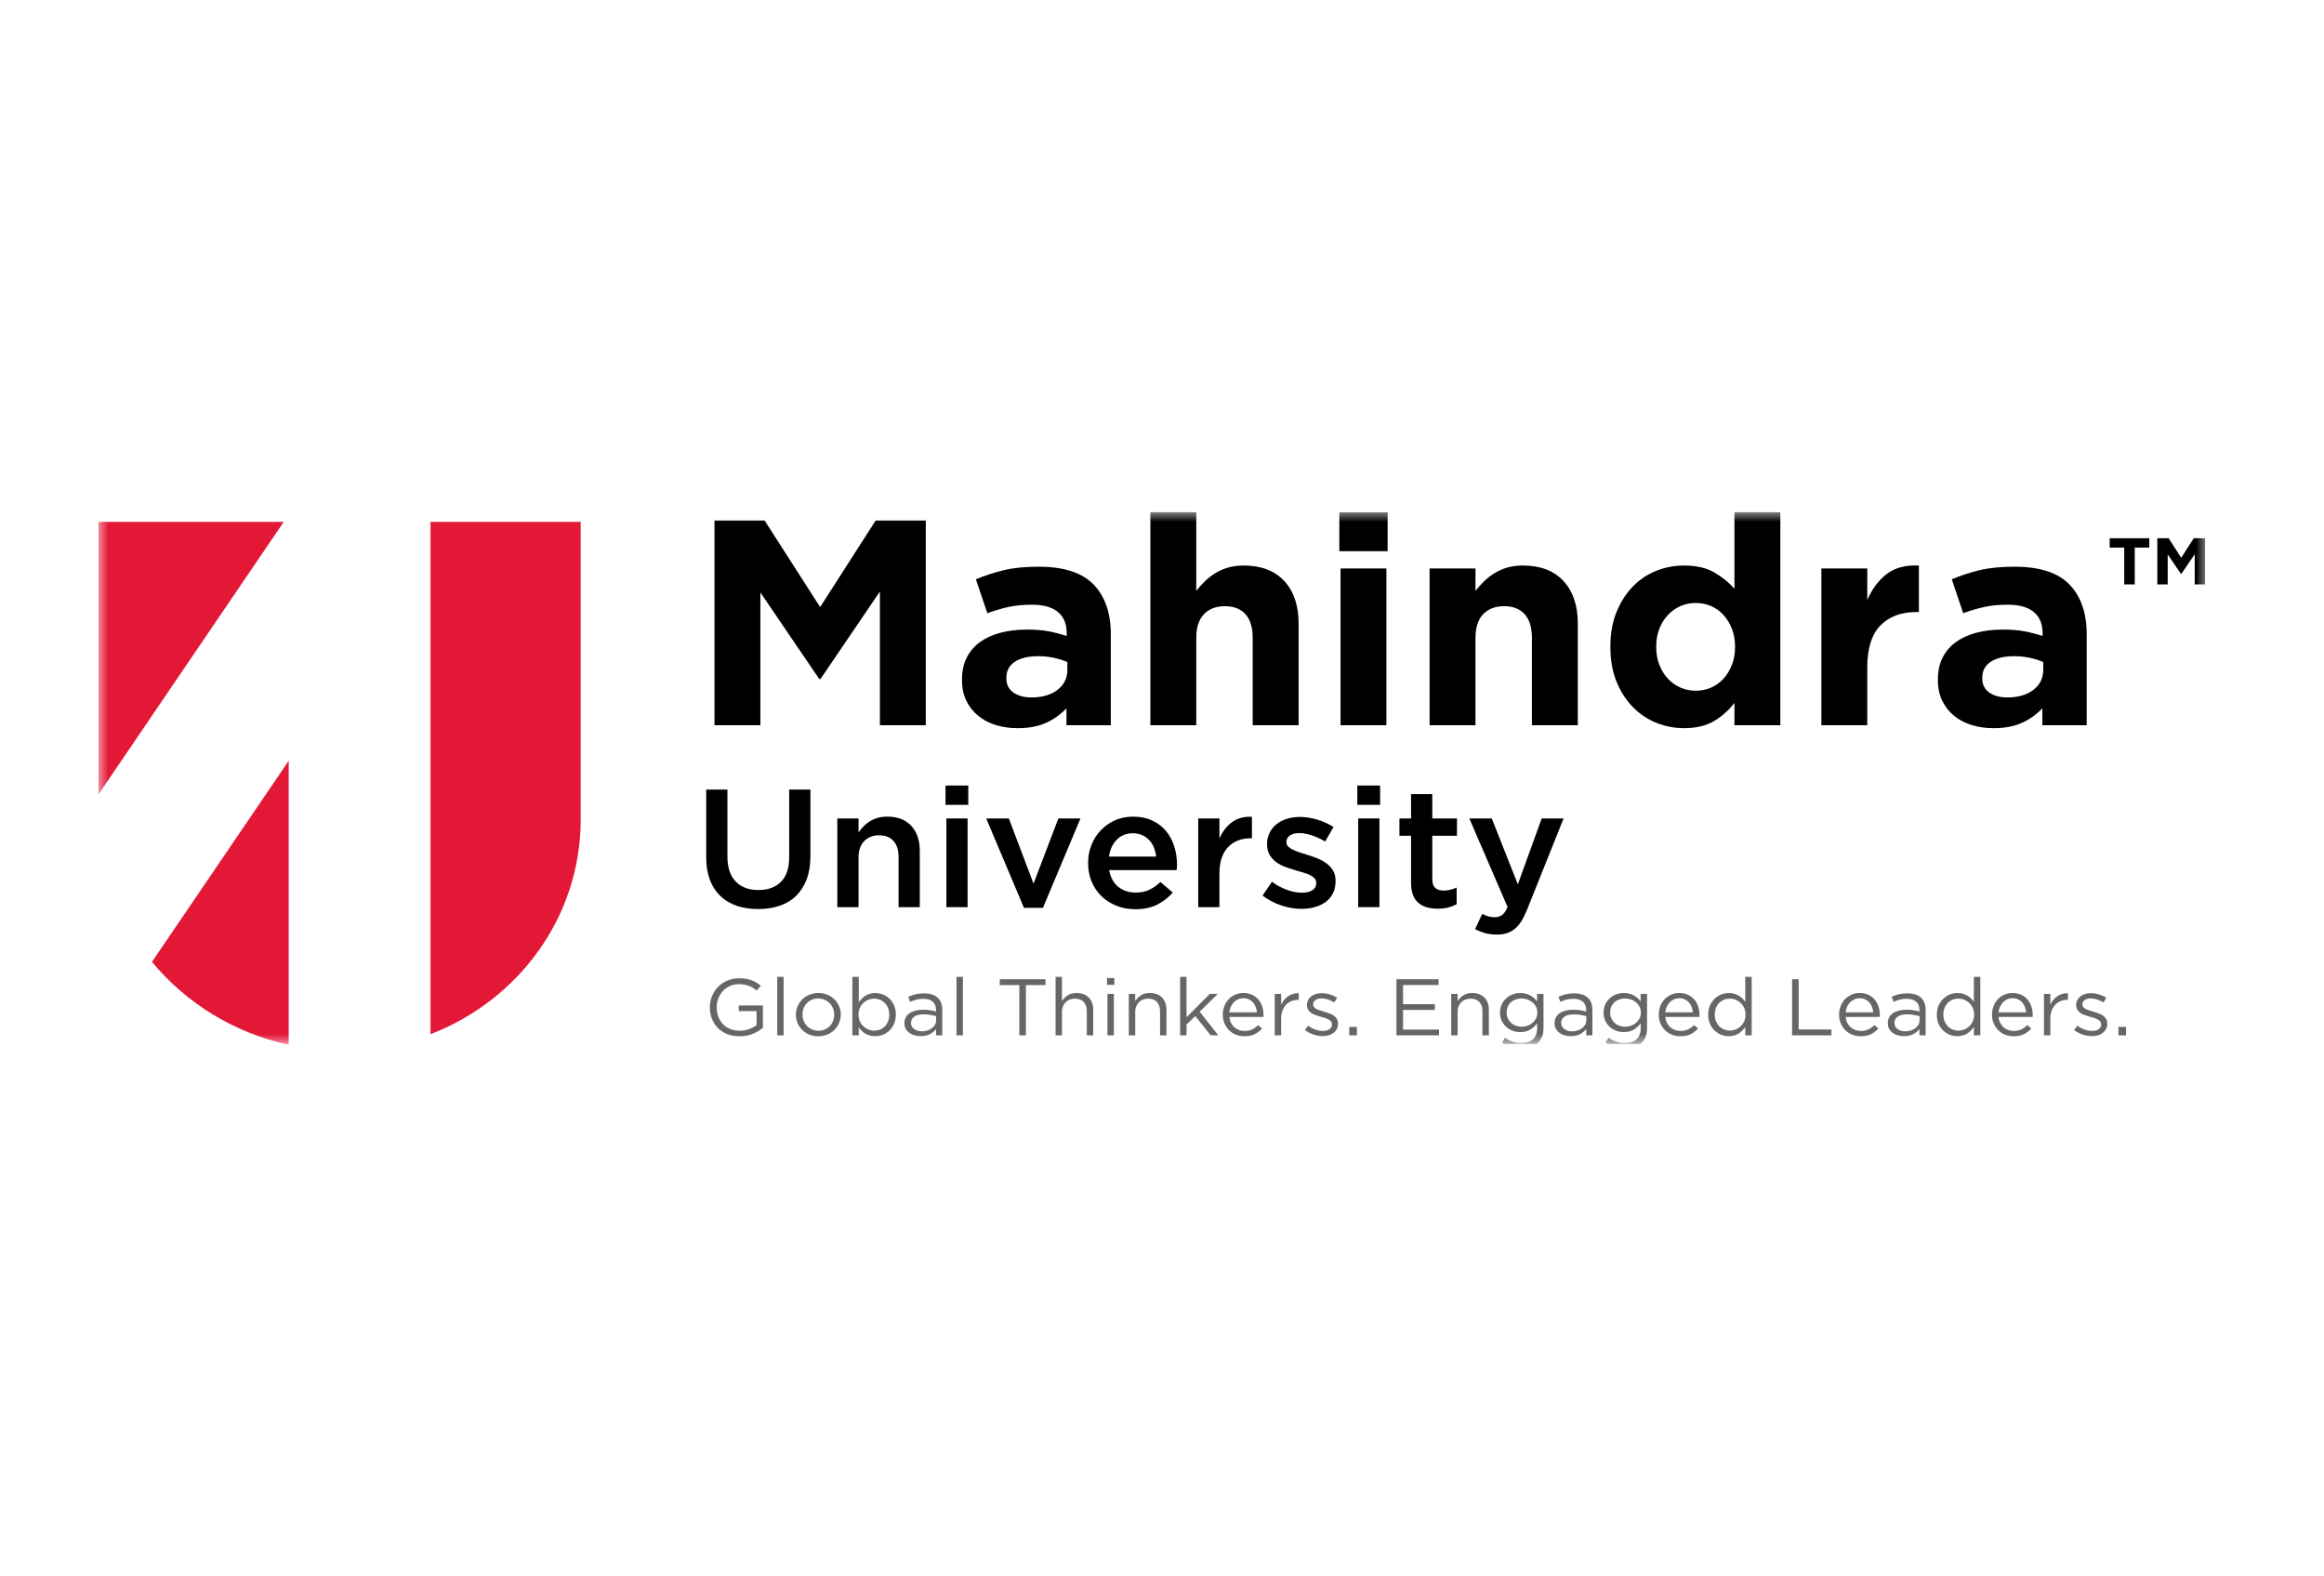
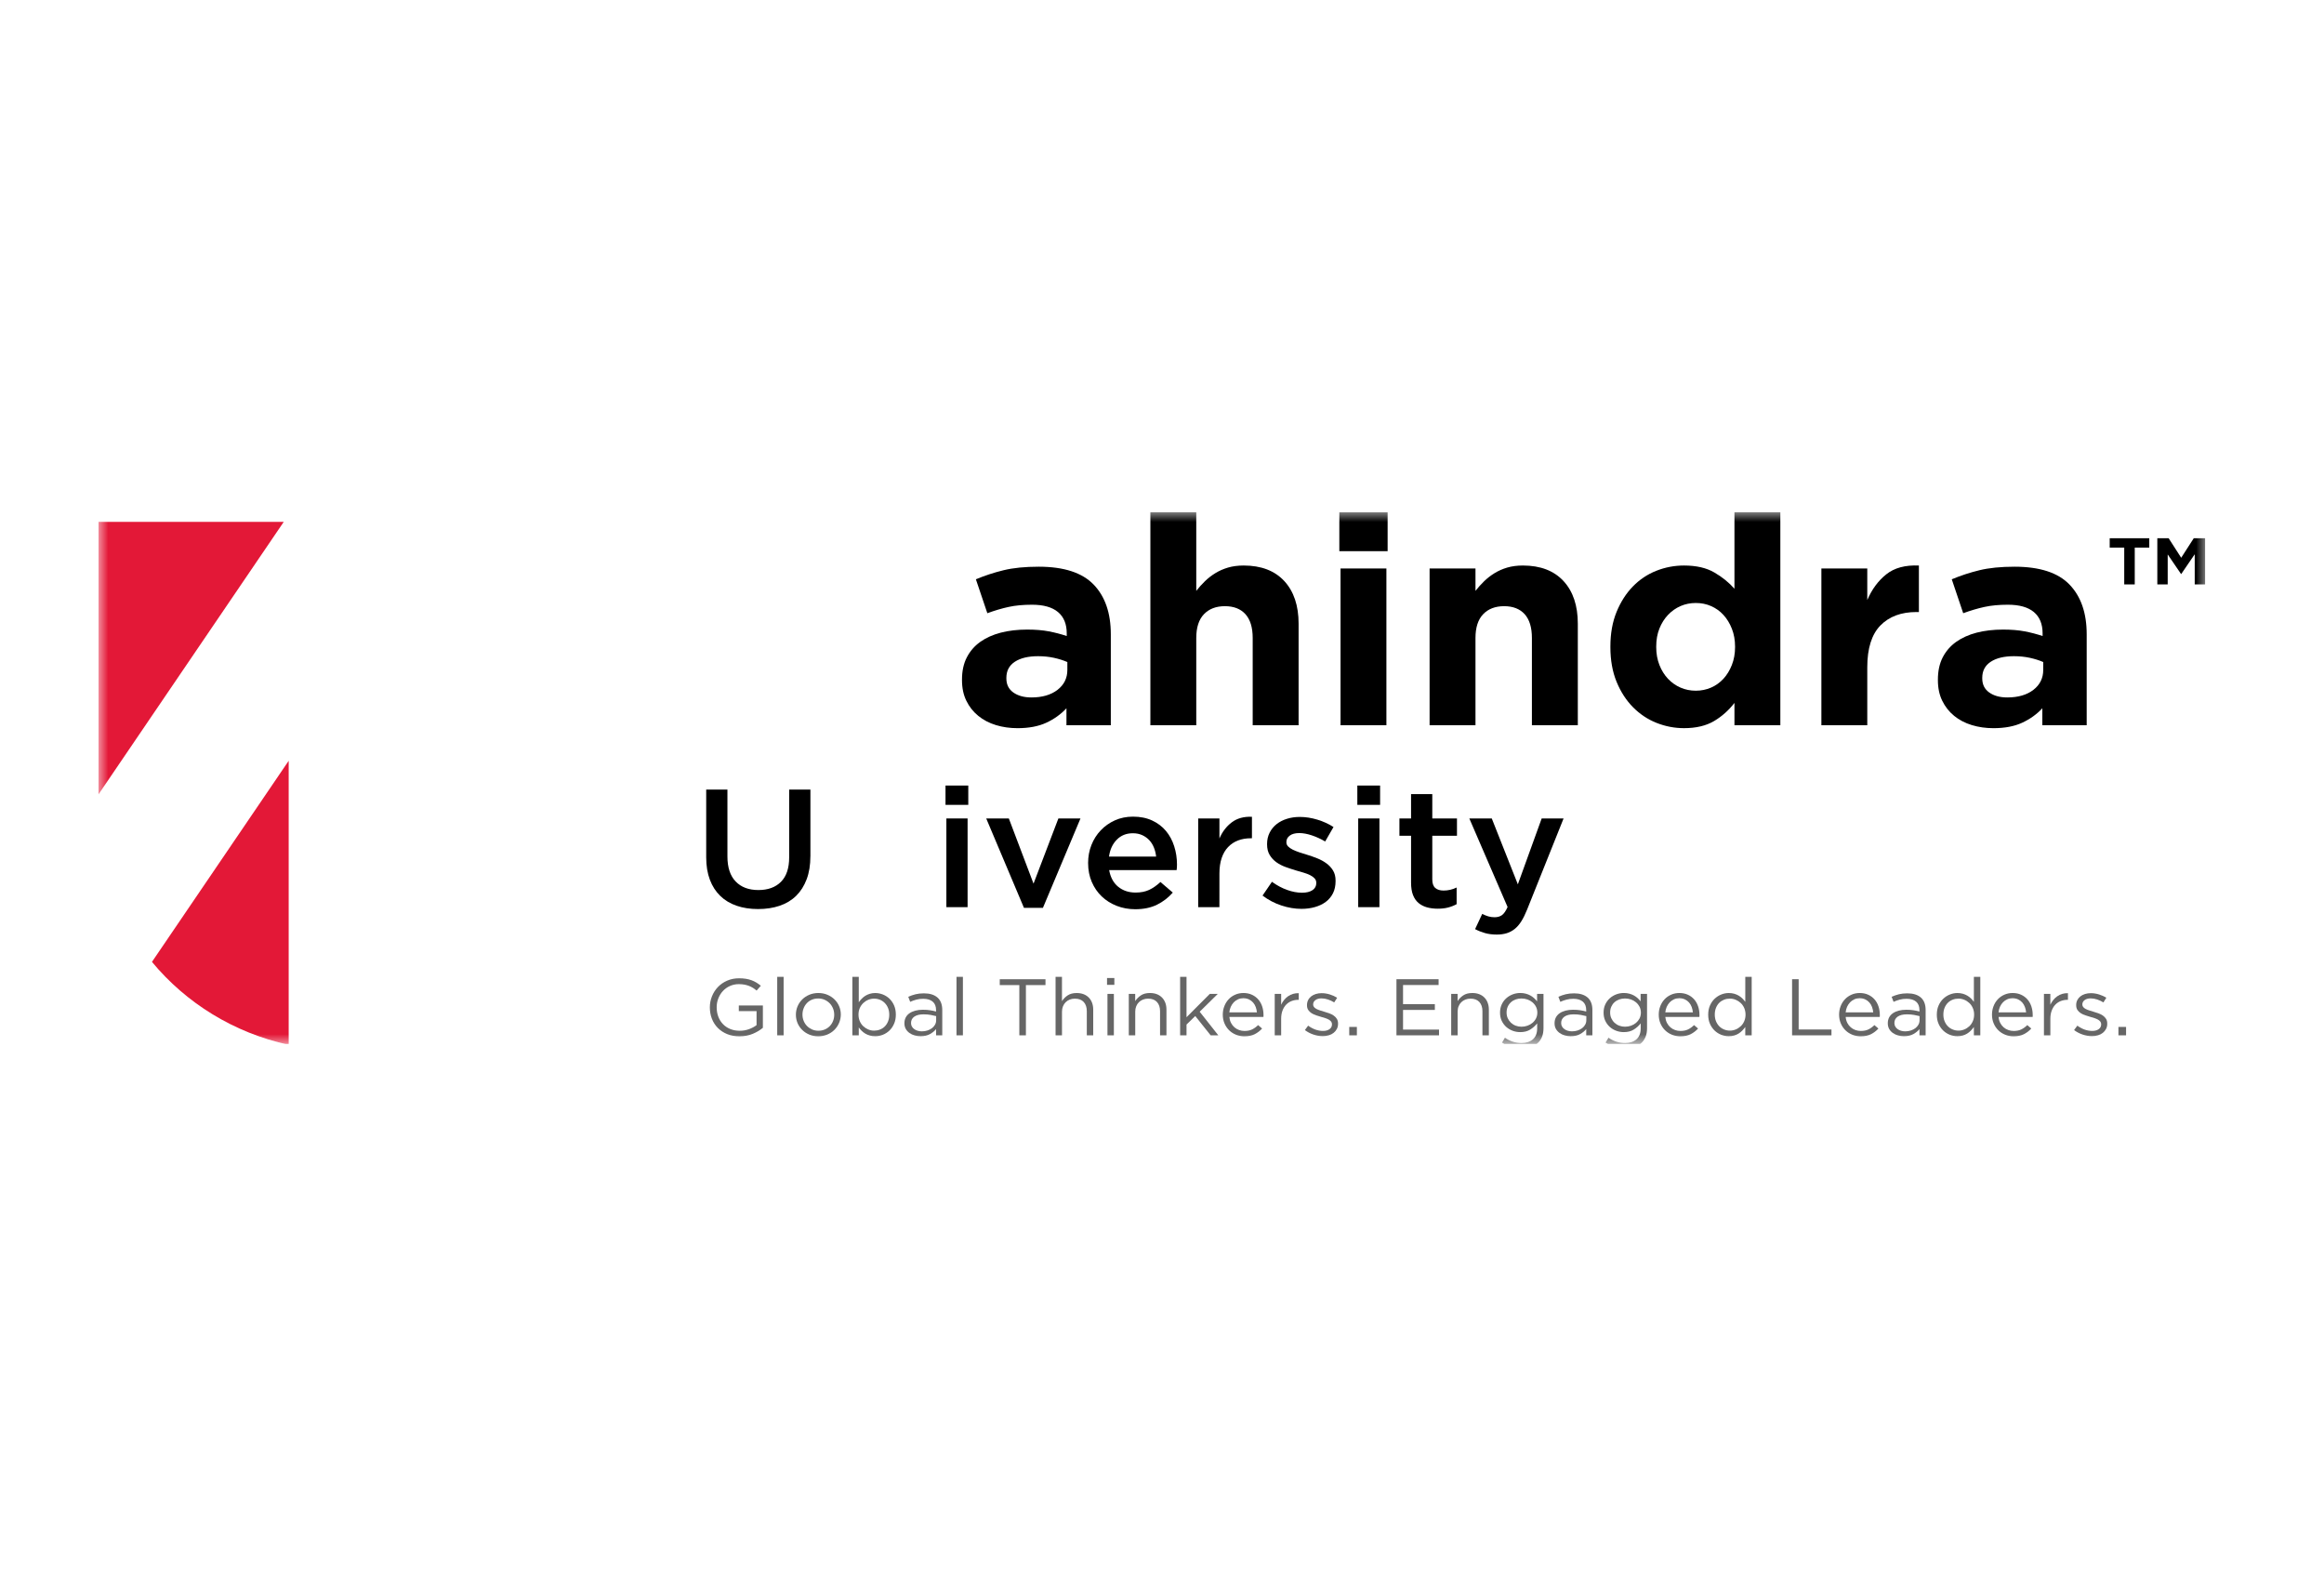
<svg xmlns="http://www.w3.org/2000/svg" width="118" height="80" viewBox="0 0 118 80" fill="none">
  <rect width="118" height="80" fill="white" />
  <g clip-path="url(#clip0_152_17362)">
    <mask id="mask0_152_17362" style="mask-type:luminance" maskUnits="userSpaceOnUse" x="5" y="26" width="107" height="27">
      <path d="M112 26H5V53H112V26Z" fill="white" />
    </mask>
    <g mask="url(#mask0_152_17362)">
      <path d="M14.407 26.492L5 40.327V26.492H14.407Z" fill="#E31837" />
      <path d="M14.658 38.62V53.037C11.873 52.431 9.442 50.916 7.716 48.829L14.658 38.62Z" fill="#E31837" />
-       <path d="M29.484 26.492V41.607C29.484 46.549 26.326 50.776 21.859 52.5V26.492H29.484Z" fill="#E31837" />
-       <path d="M44.677 36.816V30.029L41.658 34.469H41.597L38.608 30.075V36.816H36.278V26.422H38.822L41.642 30.817L44.462 26.422H47.006V36.816H44.677Z" fill="black" />
      <path d="M54.149 36.816V35.955C53.862 36.262 53.52 36.507 53.122 36.69C52.724 36.873 52.238 36.965 51.666 36.965C51.278 36.965 50.911 36.913 50.569 36.809C50.227 36.705 49.928 36.549 49.673 36.341C49.417 36.134 49.215 35.878 49.067 35.576C48.919 35.274 48.845 34.926 48.845 34.529V34.5C48.845 34.064 48.926 33.688 49.09 33.371C49.254 33.054 49.481 32.792 49.772 32.584C50.063 32.377 50.411 32.221 50.814 32.116C51.217 32.012 51.665 31.96 52.155 31.96C52.574 31.96 52.939 31.99 53.252 32.05C53.563 32.109 53.867 32.189 54.163 32.287V32.153C54.163 31.678 54.015 31.317 53.718 31.069C53.422 30.822 52.983 30.698 52.4 30.698C51.95 30.698 51.554 30.735 51.212 30.81C50.87 30.884 50.51 30.991 50.132 31.129L49.55 29.407C50 29.219 50.469 29.065 50.96 28.946C51.45 28.827 52.042 28.768 52.738 28.768C54.015 28.768 54.945 29.07 55.528 29.674C56.11 30.278 56.401 31.119 56.401 32.199V36.816H54.149V36.816ZM54.194 33.608C53.99 33.519 53.762 33.448 53.512 33.393C53.262 33.339 52.994 33.311 52.708 33.311C52.207 33.311 51.813 33.406 51.527 33.594C51.241 33.782 51.098 34.054 51.098 34.41V34.44C51.098 34.747 51.215 34.985 51.45 35.152C51.685 35.32 51.992 35.405 52.37 35.405C52.921 35.405 53.363 35.276 53.695 35.019C54.028 34.761 54.194 34.425 54.194 34.01V33.608H54.194Z" fill="black" />
      <path d="M63.605 36.816V32.386C63.605 31.853 63.482 31.451 63.237 31.179C62.992 30.908 62.644 30.772 62.195 30.772C61.745 30.772 61.39 30.908 61.13 31.179C60.869 31.451 60.74 31.853 60.74 32.386V36.815H58.41V25.976H60.74V29.994C60.873 29.825 61.017 29.663 61.177 29.508C61.335 29.354 61.511 29.217 61.706 29.097C61.9 28.977 62.114 28.883 62.349 28.813C62.584 28.744 62.85 28.708 63.146 28.708C64.035 28.708 64.722 28.971 65.208 29.495C65.693 30.02 65.936 30.743 65.936 31.663V36.816H63.605Z" fill="black" />
      <path d="M68.004 27.981V25.976H70.456V27.981H68.004ZM68.065 36.816V28.857H70.394V36.816H68.065Z" fill="black" />
      <path d="M77.782 36.816V32.386C77.782 31.853 77.659 31.451 77.415 31.179C77.169 30.908 76.821 30.772 76.372 30.772C75.922 30.772 75.567 30.908 75.307 31.179C75.046 31.451 74.917 31.853 74.917 32.386V36.815H72.587V28.857H74.917V29.994C75.05 29.825 75.195 29.663 75.354 29.508C75.512 29.354 75.689 29.217 75.883 29.097C76.077 28.977 76.291 28.883 76.526 28.813C76.761 28.744 77.027 28.708 77.323 28.708C78.212 28.708 78.9 28.971 79.385 29.495C79.871 30.02 80.113 30.743 80.113 31.663V36.816H77.782Z" fill="black" />
      <path d="M88.066 36.816V35.682C87.779 36.056 87.435 36.363 87.032 36.603C86.627 36.843 86.12 36.964 85.506 36.964C85.026 36.964 84.561 36.875 84.112 36.697C83.662 36.519 83.264 36.253 82.916 35.902C82.569 35.551 82.29 35.12 82.081 34.611C81.872 34.101 81.767 33.514 81.767 32.851V32.821C81.767 32.158 81.872 31.572 82.081 31.062C82.29 30.552 82.567 30.121 82.909 29.77C83.251 29.419 83.647 29.154 84.097 28.976C84.546 28.798 85.016 28.708 85.506 28.708C86.13 28.708 86.643 28.826 87.046 29.062C87.45 29.297 87.79 29.573 88.066 29.887V25.976H90.396V36.816H88.066ZM88.097 32.821C88.097 32.492 88.043 32.191 87.935 31.917C87.828 31.643 87.684 31.409 87.506 31.215C87.327 31.02 87.118 30.871 86.877 30.766C86.638 30.661 86.379 30.61 86.103 30.61C85.827 30.61 85.569 30.662 85.329 30.766C85.089 30.871 84.876 31.021 84.692 31.215C84.508 31.409 84.363 31.64 84.255 31.91C84.148 32.179 84.094 32.482 84.094 32.821V32.851C84.094 33.18 84.148 33.481 84.255 33.755C84.363 34.029 84.508 34.263 84.692 34.458C84.876 34.652 85.088 34.802 85.329 34.906C85.568 35.01 85.827 35.063 86.103 35.063C86.379 35.063 86.636 35.01 86.877 34.906C87.117 34.802 87.327 34.651 87.506 34.458C87.684 34.263 87.828 34.029 87.935 33.755C88.043 33.481 88.097 33.18 88.097 32.851V32.821Z" fill="black" />
      <path d="M97.308 31.069C96.531 31.069 95.921 31.297 95.476 31.752C95.032 32.208 94.81 32.915 94.81 33.875V36.815H92.48V28.857H94.81V30.46C95.044 29.916 95.366 29.48 95.776 29.154C96.184 28.827 96.735 28.679 97.431 28.708V31.069H97.308Z" fill="black" />
      <path d="M103.699 36.816V35.955C103.413 36.262 103.07 36.507 102.672 36.69C102.274 36.873 101.789 36.965 101.216 36.965C100.828 36.965 100.462 36.913 100.12 36.809C99.777 36.705 99.478 36.549 99.223 36.341C98.968 36.134 98.766 35.878 98.618 35.576C98.469 35.274 98.396 34.926 98.396 34.529V34.5C98.396 34.064 98.477 33.688 98.64 33.371C98.804 33.054 99.031 32.792 99.323 32.584C99.614 32.377 99.961 32.221 100.364 32.116C100.768 32.012 101.215 31.96 101.705 31.96C102.124 31.96 102.489 31.99 102.801 32.05C103.113 32.109 103.416 32.189 103.712 32.287V32.153C103.712 31.678 103.564 31.317 103.268 31.069C102.971 30.822 102.533 30.698 101.949 30.698C101.5 30.698 101.104 30.735 100.762 30.81C100.42 30.884 100.06 30.991 99.681 31.129L99.1 29.407C99.549 29.219 100.019 29.065 100.509 28.946C101 28.827 101.592 28.768 102.287 28.768C103.565 28.768 104.495 29.07 105.077 29.674C105.66 30.278 105.951 31.119 105.951 32.199V36.816H103.699V36.816ZM103.745 33.608C103.541 33.519 103.313 33.448 103.063 33.393C102.812 33.339 102.544 33.311 102.258 33.311C101.757 33.311 101.364 33.406 101.078 33.594C100.792 33.782 100.648 34.054 100.648 34.41V34.44C100.648 34.747 100.766 34.985 101.001 35.152C101.235 35.32 101.542 35.405 101.92 35.405C102.471 35.405 102.914 35.276 103.246 35.019C103.578 34.761 103.744 34.425 103.744 34.01L103.745 33.608Z" fill="black" />
      <path d="M41.147 43.468C41.147 43.911 41.084 44.301 40.957 44.636C40.83 44.972 40.652 45.252 40.423 45.477C40.193 45.702 39.915 45.869 39.588 45.98C39.261 46.091 38.895 46.147 38.489 46.147C38.088 46.147 37.726 46.091 37.403 45.98C37.079 45.869 36.802 45.703 36.572 45.481C36.343 45.259 36.166 44.985 36.043 44.658C35.919 44.331 35.857 43.951 35.857 43.52V40.083H36.935V43.477C36.935 44.034 37.074 44.458 37.352 44.747C37.63 45.037 38.016 45.182 38.507 45.182C38.993 45.182 39.375 45.043 39.653 44.765C39.931 44.486 40.07 44.071 40.07 43.52V40.083H41.148V43.468H41.147Z" fill="black" />
-       <path d="M43.593 46.051H42.515V41.548H43.593V42.255C43.669 42.146 43.753 42.044 43.844 41.95C43.934 41.855 44.04 41.771 44.161 41.696C44.281 41.621 44.413 41.562 44.557 41.52C44.701 41.477 44.864 41.455 45.046 41.455C45.575 41.455 45.982 41.612 46.27 41.924C46.557 42.237 46.701 42.658 46.701 43.187V46.052H45.624V43.5C45.624 43.148 45.537 42.877 45.365 42.688C45.193 42.497 44.949 42.403 44.634 42.403C44.325 42.403 44.074 42.5 43.881 42.697C43.689 42.893 43.592 43.166 43.592 43.517V46.051H43.593Z" fill="black" />
      <path d="M48.008 40.858V39.877H49.164V40.858H48.008ZM48.052 46.051V41.548H49.129V46.051H48.052Z" fill="black" />
      <path d="M53.739 41.548H54.861L52.954 46.086H51.991L50.075 41.548H51.223L52.477 44.857L53.739 41.548Z" fill="black" />
      <path d="M56.776 45.016C57.017 45.212 57.312 45.31 57.659 45.31C57.924 45.31 58.154 45.265 58.348 45.174C58.542 45.083 58.733 44.949 58.921 44.774L59.548 45.311C59.324 45.567 59.057 45.772 58.749 45.925C58.44 46.078 58.071 46.156 57.641 46.156C57.306 46.156 56.992 46.099 56.701 45.985C56.409 45.871 56.156 45.712 55.941 45.507C55.726 45.303 55.558 45.057 55.434 44.77C55.31 44.482 55.248 44.163 55.248 43.81C55.248 43.486 55.304 43.181 55.416 42.898C55.528 42.614 55.686 42.364 55.889 42.152C56.092 41.938 56.332 41.769 56.608 41.644C56.885 41.52 57.191 41.456 57.527 41.456C57.898 41.456 58.223 41.522 58.503 41.653C58.782 41.783 59.015 41.96 59.2 42.181C59.385 42.403 59.525 42.662 59.619 42.958C59.713 43.253 59.761 43.563 59.761 43.887C59.761 43.933 59.759 43.978 59.757 44.023C59.753 44.069 59.749 44.117 59.743 44.169H56.317C56.382 44.536 56.535 44.82 56.776 45.016ZM58.702 43.484C58.684 43.319 58.646 43.164 58.587 43.02C58.528 42.875 58.449 42.75 58.349 42.645C58.249 42.54 58.13 42.456 57.992 42.393C57.854 42.331 57.696 42.299 57.519 42.299C57.19 42.299 56.917 42.408 56.702 42.628C56.487 42.847 56.357 43.132 56.309 43.484H58.702Z" fill="black" />
      <path d="M61.915 46.051H60.838V41.548H61.916V42.564C62.063 42.222 62.272 41.95 62.543 41.745C62.814 41.54 63.154 41.446 63.567 41.463V42.554H63.505C63.27 42.554 63.055 42.591 62.86 42.665C62.666 42.739 62.499 42.85 62.357 42.998C62.216 43.145 62.106 43.332 62.03 43.556C61.954 43.781 61.916 44.042 61.916 44.337L61.915 46.051Z" fill="black" />
      <path d="M67.682 45.344C67.594 45.52 67.471 45.666 67.315 45.783C67.159 45.9 66.975 45.987 66.763 46.047C66.552 46.107 66.325 46.137 66.083 46.137C65.748 46.137 65.408 46.08 65.063 45.966C64.718 45.853 64.399 45.685 64.105 45.463L64.582 44.764C64.835 44.946 65.093 45.084 65.355 45.177C65.616 45.271 65.868 45.318 66.109 45.318C66.339 45.318 66.517 45.273 66.644 45.186C66.77 45.098 66.834 44.98 66.834 44.832V44.815C66.834 44.729 66.806 44.655 66.75 44.593C66.694 44.531 66.618 44.475 66.52 44.426C66.423 44.378 66.311 44.335 66.185 44.298C66.058 44.261 65.927 44.223 65.792 44.184C65.621 44.133 65.449 44.075 65.275 44.013C65.101 43.95 64.945 43.869 64.807 43.77C64.669 43.671 64.555 43.548 64.468 43.403C64.379 43.258 64.335 43.077 64.335 42.861V42.844C64.335 42.634 64.378 42.444 64.463 42.273C64.549 42.102 64.667 41.957 64.816 41.838C64.966 41.719 65.144 41.628 65.346 41.565C65.549 41.502 65.765 41.471 65.995 41.471C66.289 41.471 66.586 41.517 66.887 41.608C67.187 41.699 67.461 41.823 67.708 41.983L67.285 42.716C67.061 42.586 66.834 42.481 66.604 42.405C66.374 42.329 66.163 42.29 65.969 42.29C65.763 42.29 65.602 42.333 65.488 42.418C65.372 42.504 65.316 42.612 65.316 42.742V42.76C65.316 42.839 65.345 42.909 65.403 42.969C65.462 43.029 65.541 43.083 65.637 43.131C65.735 43.179 65.847 43.224 65.973 43.267C66.099 43.31 66.231 43.351 66.366 43.391C66.536 43.442 66.707 43.502 66.878 43.57C67.048 43.638 67.203 43.721 67.341 43.822C67.48 43.921 67.593 44.042 67.681 44.184C67.769 44.326 67.813 44.499 67.813 44.705V44.722C67.814 44.96 67.77 45.168 67.682 45.344Z" fill="black" />
      <path d="M68.918 40.858V39.877H70.074V40.858H68.918ZM68.962 46.051V41.548H70.04V46.051H68.962Z" fill="black" />
      <path d="M72.724 44.643C72.724 44.843 72.773 44.987 72.874 45.075C72.973 45.163 73.115 45.208 73.297 45.208C73.526 45.208 73.748 45.157 73.96 45.054V45.899C73.824 45.973 73.68 46.029 73.526 46.069C73.374 46.109 73.197 46.129 72.997 46.129C72.803 46.129 72.623 46.106 72.456 46.061C72.291 46.015 72.147 45.941 72.025 45.839C71.903 45.736 71.809 45.601 71.744 45.433C71.679 45.264 71.646 45.055 71.646 44.804V42.427H71.055V41.549H71.646V40.312H72.724V41.549H73.977V42.427H72.724V44.643Z" fill="black" />
      <path d="M77.536 46.179C77.442 46.413 77.345 46.609 77.245 46.768C77.145 46.927 77.034 47.057 76.91 47.156C76.786 47.255 76.65 47.328 76.504 47.373C76.356 47.419 76.189 47.442 76 47.442C75.777 47.442 75.578 47.417 75.404 47.368C75.23 47.319 75.061 47.252 74.897 47.166L75.259 46.393C75.358 46.444 75.46 46.485 75.563 46.517C75.667 46.548 75.773 46.563 75.885 46.563C76.039 46.563 76.165 46.526 76.265 46.453C76.365 46.379 76.459 46.243 76.547 46.044L74.604 41.548H75.744L77.068 44.892L78.278 41.548H79.39L77.536 46.179Z" fill="black" />
      <path d="M38.225 52.48C38.023 52.565 37.797 52.608 37.547 52.608C37.313 52.608 37.103 52.57 36.919 52.494C36.734 52.418 36.577 52.313 36.445 52.18C36.314 52.047 36.214 51.891 36.145 51.712C36.076 51.533 36.042 51.342 36.042 51.139C36.042 50.943 36.078 50.756 36.15 50.577C36.222 50.398 36.322 50.241 36.452 50.105C36.582 49.97 36.737 49.862 36.92 49.782C37.102 49.703 37.304 49.662 37.527 49.662C37.651 49.662 37.764 49.67 37.868 49.687C37.97 49.703 38.067 49.728 38.156 49.76C38.245 49.793 38.328 49.832 38.406 49.88C38.484 49.927 38.559 49.981 38.632 50.041L38.416 50.285C38.359 50.236 38.3 50.193 38.238 50.153C38.176 50.114 38.109 50.08 38.037 50.051C37.965 50.023 37.886 50.001 37.8 49.984C37.714 49.968 37.619 49.959 37.514 49.959C37.351 49.959 37.2 49.991 37.062 50.053C36.924 50.115 36.805 50.2 36.707 50.306C36.608 50.412 36.531 50.536 36.474 50.679C36.417 50.822 36.389 50.973 36.389 51.134C36.389 51.305 36.416 51.464 36.471 51.609C36.526 51.754 36.605 51.88 36.706 51.986C36.808 52.093 36.931 52.175 37.074 52.235C37.218 52.295 37.38 52.325 37.56 52.325C37.73 52.325 37.889 52.297 38.038 52.241C38.187 52.185 38.313 52.118 38.414 52.039V51.328H37.513V51.043H38.735V52.175C38.597 52.292 38.427 52.394 38.225 52.48Z" fill="#666666" />
      <path d="M39.463 52.559V49.588H39.788V52.559H39.463Z" fill="#666666" />
      <path d="M42.603 51.93C42.545 52.064 42.466 52.182 42.364 52.282C42.263 52.382 42.141 52.462 42.001 52.52C41.859 52.578 41.708 52.608 41.544 52.608C41.381 52.608 41.23 52.578 41.092 52.52C40.954 52.462 40.833 52.383 40.733 52.284C40.631 52.184 40.552 52.069 40.495 51.936C40.439 51.803 40.411 51.661 40.411 51.512C40.411 51.363 40.439 51.221 40.495 51.087C40.552 50.952 40.631 50.835 40.733 50.735C40.834 50.635 40.955 50.555 41.094 50.497C41.234 50.439 41.387 50.409 41.553 50.409C41.717 50.409 41.869 50.439 42.008 50.497C42.148 50.555 42.269 50.634 42.37 50.733C42.472 50.833 42.551 50.948 42.607 51.081C42.664 51.214 42.692 51.355 42.692 51.505C42.69 51.653 42.661 51.795 42.603 51.93ZM42.295 51.19C42.254 51.09 42.197 51.002 42.124 50.928C42.05 50.853 41.964 50.795 41.865 50.751C41.766 50.708 41.659 50.687 41.544 50.687C41.426 50.687 41.317 50.708 41.219 50.75C41.12 50.792 41.036 50.85 40.967 50.925C40.898 50.999 40.843 51.085 40.805 51.185C40.765 51.283 40.745 51.39 40.745 51.503C40.745 51.617 40.766 51.724 40.806 51.824C40.847 51.924 40.904 52.011 40.976 52.084C41.048 52.157 41.133 52.215 41.231 52.259C41.33 52.302 41.437 52.324 41.553 52.324C41.671 52.324 41.78 52.303 41.878 52.261C41.977 52.219 42.061 52.161 42.132 52.088C42.202 52.015 42.258 51.929 42.297 51.831C42.337 51.732 42.357 51.625 42.357 51.512C42.356 51.396 42.336 51.29 42.295 51.19Z" fill="#666666" />
      <path d="M45.397 51.968C45.338 52.104 45.26 52.219 45.163 52.312C45.065 52.406 44.954 52.478 44.829 52.528C44.703 52.578 44.575 52.604 44.441 52.604C44.34 52.604 44.247 52.591 44.162 52.567C44.077 52.542 44.001 52.51 43.933 52.469C43.865 52.428 43.804 52.381 43.749 52.326C43.694 52.272 43.646 52.215 43.604 52.156V52.559H43.278V49.588H43.604V50.878C43.648 50.815 43.699 50.755 43.754 50.699C43.809 50.642 43.87 50.592 43.937 50.55C44.005 50.508 44.081 50.474 44.164 50.449C44.247 50.423 44.339 50.41 44.441 50.41C44.57 50.41 44.698 50.435 44.824 50.483C44.949 50.531 45.061 50.603 45.16 50.696C45.258 50.79 45.338 50.905 45.397 51.04C45.456 51.176 45.486 51.331 45.486 51.504C45.486 51.678 45.456 51.833 45.397 51.968ZM45.09 51.172C45.05 51.072 44.994 50.987 44.924 50.916C44.853 50.844 44.771 50.789 44.678 50.751C44.585 50.714 44.486 50.695 44.381 50.695C44.28 50.695 44.182 50.714 44.087 50.754C43.992 50.793 43.909 50.847 43.833 50.918C43.759 50.989 43.699 51.073 43.655 51.173C43.611 51.273 43.59 51.384 43.59 51.505C43.59 51.626 43.612 51.738 43.655 51.839C43.699 51.94 43.758 52.026 43.833 52.096C43.908 52.166 43.992 52.22 44.087 52.26C44.181 52.299 44.28 52.319 44.381 52.319C44.486 52.319 44.585 52.301 44.68 52.264C44.774 52.228 44.856 52.175 44.925 52.106C44.994 52.037 45.049 51.952 45.09 51.851C45.131 51.75 45.151 51.636 45.151 51.509C45.151 51.384 45.131 51.273 45.09 51.172Z" fill="#666666" />
      <path d="M46.525 50.746C46.419 50.774 46.316 50.811 46.214 50.857L46.117 50.601C46.238 50.547 46.361 50.504 46.485 50.473C46.608 50.442 46.751 50.426 46.911 50.426C47.211 50.426 47.44 50.498 47.601 50.64C47.762 50.782 47.843 50.993 47.843 51.273V52.558H47.529V52.241C47.453 52.336 47.35 52.42 47.222 52.493C47.094 52.566 46.933 52.603 46.738 52.603C46.636 52.603 46.537 52.589 46.44 52.562C46.342 52.535 46.255 52.494 46.177 52.438C46.099 52.382 46.037 52.314 45.991 52.233C45.944 52.151 45.921 52.054 45.921 51.944C45.921 51.833 45.944 51.734 45.989 51.648C46.034 51.563 46.098 51.492 46.181 51.435C46.264 51.378 46.363 51.335 46.478 51.304C46.592 51.275 46.718 51.259 46.856 51.259C46.997 51.259 47.12 51.267 47.224 51.284C47.328 51.3 47.43 51.322 47.528 51.349V51.277C47.528 51.087 47.471 50.943 47.357 50.847C47.243 50.751 47.083 50.703 46.877 50.703C46.748 50.702 46.63 50.717 46.525 50.746ZM46.421 51.61C46.312 51.689 46.257 51.795 46.257 51.931C46.257 52 46.271 52.059 46.301 52.11C46.33 52.162 46.37 52.206 46.421 52.242C46.472 52.279 46.529 52.307 46.596 52.326C46.662 52.345 46.731 52.355 46.804 52.355C46.905 52.355 47 52.341 47.089 52.312C47.178 52.283 47.255 52.244 47.321 52.194C47.387 52.144 47.438 52.084 47.477 52.015C47.515 51.946 47.533 51.869 47.533 51.785V51.582C47.452 51.56 47.358 51.54 47.253 51.521C47.148 51.502 47.028 51.492 46.892 51.492C46.688 51.492 46.53 51.532 46.421 51.61Z" fill="#666666" />
      <path d="M48.566 52.559V49.588H48.891V52.559H48.566Z" fill="#666666" />
      <path d="M52.09 52.559H51.756V50.007H50.762V49.71H53.084V50.007H52.09V52.559H52.09Z" fill="#666666" />
      <path d="M53.921 52.559H53.596V49.588H53.921V50.821C53.995 50.707 54.09 50.61 54.209 50.53C54.327 50.45 54.481 50.41 54.67 50.41C54.802 50.41 54.92 50.431 55.023 50.471C55.126 50.512 55.214 50.569 55.286 50.644C55.358 50.719 55.413 50.807 55.451 50.911C55.489 51.014 55.508 51.128 55.508 51.253V52.559H55.182V51.33C55.182 51.135 55.13 50.98 55.026 50.866C54.921 50.752 54.771 50.696 54.577 50.696C54.484 50.696 54.398 50.711 54.317 50.742C54.237 50.773 54.167 50.819 54.108 50.877C54.049 50.935 54.003 51.005 53.971 51.086C53.939 51.167 53.922 51.257 53.922 51.355V52.559H53.921Z" fill="#666666" />
      <path d="M56.209 49.995V49.648H56.581V49.995H56.209ZM56.231 52.559V50.454H56.556V52.559H56.231Z" fill="#666666" />
      <path d="M57.639 52.559H57.314V50.454H57.639V50.82C57.713 50.706 57.809 50.609 57.928 50.529C58.046 50.449 58.2 50.409 58.389 50.409C58.521 50.409 58.638 50.43 58.742 50.47C58.844 50.511 58.932 50.568 59.004 50.643C59.076 50.718 59.131 50.806 59.17 50.91C59.208 51.013 59.226 51.127 59.226 51.252V52.559H58.901V51.329C58.901 51.134 58.848 50.979 58.744 50.865C58.64 50.751 58.49 50.695 58.296 50.695C58.203 50.695 58.117 50.71 58.036 50.742C57.956 50.773 57.886 50.818 57.827 50.876C57.767 50.934 57.722 51.004 57.69 51.085C57.657 51.167 57.641 51.256 57.641 51.354V52.559H57.639Z" fill="#666666" />
      <path d="M61.861 52.559H61.472L60.689 51.578L60.245 52.01V52.559H59.92V49.589H60.245V51.639L61.425 50.455H61.831L60.913 51.359L61.861 52.559Z" fill="#666666" />
      <path d="M62.504 51.926C62.549 52.014 62.607 52.088 62.678 52.15C62.748 52.211 62.827 52.257 62.915 52.288C63.002 52.32 63.094 52.335 63.19 52.335C63.343 52.335 63.474 52.308 63.582 52.254C63.69 52.2 63.789 52.128 63.88 52.038L64.083 52.213C63.973 52.333 63.848 52.428 63.707 52.5C63.566 52.572 63.391 52.608 63.182 52.608C63.034 52.608 62.892 52.581 62.76 52.528C62.628 52.475 62.512 52.401 62.412 52.304C62.313 52.208 62.233 52.092 62.175 51.956C62.116 51.821 62.086 51.671 62.086 51.508C62.086 51.356 62.112 51.213 62.165 51.079C62.217 50.944 62.289 50.828 62.382 50.728C62.475 50.629 62.585 50.551 62.714 50.495C62.842 50.438 62.983 50.409 63.136 50.409C63.296 50.409 63.44 50.439 63.566 50.497C63.694 50.555 63.8 50.635 63.887 50.735C63.975 50.835 64.041 50.953 64.087 51.09C64.131 51.225 64.154 51.37 64.154 51.525C64.154 51.539 64.154 51.554 64.154 51.57C64.154 51.587 64.153 51.604 64.15 51.623H62.42C62.431 51.736 62.458 51.837 62.504 51.926ZM63.819 51.391C63.81 51.295 63.79 51.205 63.758 51.118C63.726 51.031 63.681 50.956 63.623 50.89C63.566 50.825 63.495 50.773 63.413 50.733C63.33 50.694 63.235 50.674 63.125 50.674C63.03 50.674 62.941 50.692 62.86 50.729C62.779 50.766 62.708 50.816 62.646 50.879C62.584 50.943 62.534 51.019 62.494 51.105C62.455 51.192 62.429 51.286 62.419 51.39H63.819V51.391Z" fill="#666666" />
      <path d="M65.05 52.559H64.724V50.454H65.05V51.004C65.089 50.917 65.138 50.837 65.198 50.764C65.257 50.691 65.325 50.627 65.401 50.574C65.477 50.521 65.56 50.481 65.651 50.454C65.742 50.427 65.838 50.415 65.944 50.417V50.755H65.918C65.799 50.755 65.688 50.776 65.582 50.816C65.475 50.857 65.383 50.918 65.304 50.999C65.226 51.081 65.163 51.181 65.118 51.303C65.073 51.423 65.05 51.563 65.05 51.72L65.05 52.559Z" fill="#666666" />
      <path d="M67.877 52.235C67.837 52.312 67.782 52.378 67.712 52.433C67.642 52.488 67.561 52.529 67.466 52.557C67.372 52.586 67.27 52.599 67.16 52.599C67.002 52.599 66.842 52.572 66.682 52.516C66.521 52.46 66.379 52.385 66.255 52.29L66.42 52.066C66.539 52.153 66.662 52.219 66.79 52.266C66.919 52.311 67.048 52.334 67.178 52.334C67.31 52.334 67.419 52.305 67.503 52.245C67.588 52.185 67.63 52.104 67.63 52V51.992C67.63 51.941 67.616 51.896 67.586 51.858C67.556 51.82 67.516 51.786 67.466 51.758C67.415 51.73 67.357 51.705 67.29 51.683C67.224 51.661 67.156 51.641 67.085 51.622C67.001 51.597 66.915 51.571 66.829 51.542C66.743 51.514 66.666 51.478 66.596 51.435C66.527 51.392 66.471 51.337 66.427 51.273C66.383 51.208 66.362 51.126 66.362 51.028V51.02C66.362 50.93 66.381 50.848 66.417 50.773C66.453 50.699 66.505 50.635 66.571 50.582C66.637 50.53 66.716 50.489 66.808 50.46C66.9 50.431 66.999 50.417 67.106 50.417C67.242 50.417 67.379 50.439 67.516 50.48C67.654 50.522 67.78 50.579 67.893 50.65L67.744 50.886C67.642 50.824 67.536 50.774 67.425 50.737C67.313 50.7 67.204 50.682 67.097 50.682C66.968 50.682 66.864 50.712 66.789 50.77C66.712 50.828 66.674 50.901 66.674 50.988V50.996C66.674 51.044 66.69 51.088 66.721 51.124C66.752 51.161 66.794 51.193 66.845 51.22C66.898 51.247 66.957 51.272 67.025 51.293C67.093 51.314 67.163 51.337 67.237 51.358C67.322 51.382 67.405 51.41 67.489 51.439C67.572 51.469 67.647 51.507 67.715 51.553C67.782 51.599 67.837 51.655 67.877 51.72C67.918 51.785 67.939 51.865 67.939 51.96V51.968C67.939 52.069 67.918 52.157 67.877 52.235Z" fill="#666666" />
      <path d="M68.507 52.559V52.131H68.895V52.559H68.507Z" fill="#666666" />
      <path d="M73.044 50.003H71.239V50.975H72.854V51.268H71.239V52.266H73.066V52.559H70.904V49.709H73.044V50.003Z" fill="#666666" />
      <path d="M74.009 52.559H73.683V50.454H74.009V50.82C74.082 50.706 74.178 50.609 74.297 50.529C74.415 50.449 74.569 50.409 74.758 50.409C74.89 50.409 75.007 50.43 75.111 50.47C75.214 50.511 75.302 50.568 75.374 50.643C75.446 50.718 75.501 50.806 75.539 50.91C75.577 51.013 75.596 51.127 75.596 51.252V52.559H75.27V51.329C75.27 51.134 75.218 50.979 75.113 50.865C75.009 50.751 74.859 50.695 74.666 50.695C74.572 50.695 74.486 50.71 74.405 50.742C74.325 50.773 74.255 50.818 74.196 50.876C74.137 50.934 74.091 51.004 74.059 51.085C74.026 51.167 74.011 51.256 74.011 51.354V52.559H74.009Z" fill="#666666" />
      <path d="M78.292 52.64C78.239 52.767 78.165 52.874 78.067 52.959C77.97 53.044 77.853 53.109 77.717 53.153C77.579 53.196 77.427 53.218 77.258 53.218C77.074 53.218 76.899 53.193 76.733 53.144C76.567 53.095 76.41 53.022 76.264 52.925L76.412 52.68C76.539 52.767 76.671 52.833 76.809 52.879C76.948 52.925 77.096 52.948 77.253 52.948C77.496 52.948 77.689 52.885 77.833 52.759C77.977 52.632 78.049 52.446 78.049 52.199V51.95C77.953 52.073 77.836 52.177 77.698 52.264C77.56 52.351 77.391 52.394 77.19 52.394C77.057 52.394 76.93 52.372 76.808 52.327C76.685 52.282 76.576 52.217 76.48 52.132C76.384 52.046 76.307 51.942 76.249 51.821C76.192 51.698 76.163 51.561 76.163 51.406C76.163 51.251 76.192 51.112 76.249 50.989C76.307 50.865 76.384 50.76 76.48 50.675C76.576 50.59 76.686 50.524 76.809 50.477C76.933 50.431 77.06 50.408 77.19 50.408C77.291 50.408 77.385 50.42 77.471 50.443C77.557 50.466 77.635 50.496 77.704 50.535C77.773 50.572 77.836 50.618 77.892 50.669C77.949 50.721 77.999 50.775 78.045 50.832V50.453H78.37V52.192C78.37 52.363 78.344 52.513 78.292 52.64ZM77.99 51.108C77.945 51.02 77.885 50.944 77.81 50.882C77.736 50.819 77.65 50.771 77.554 50.737C77.458 50.704 77.359 50.687 77.253 50.687C77.148 50.687 77.05 50.703 76.959 50.735C76.868 50.768 76.787 50.815 76.718 50.878C76.649 50.94 76.594 51.016 76.555 51.103C76.516 51.192 76.496 51.29 76.496 51.399C76.496 51.508 76.516 51.606 76.557 51.694C76.598 51.782 76.653 51.858 76.722 51.922C76.792 51.986 76.871 52.035 76.963 52.069C77.055 52.103 77.152 52.12 77.253 52.12C77.357 52.12 77.458 52.103 77.554 52.069C77.65 52.036 77.736 51.987 77.81 51.925C77.885 51.862 77.945 51.787 77.99 51.699C78.034 51.611 78.057 51.513 78.057 51.405C78.057 51.296 78.034 51.195 77.99 51.108Z" fill="#666666" />
      <path d="M79.536 50.746C79.43 50.774 79.326 50.811 79.225 50.857L79.128 50.601C79.249 50.547 79.371 50.504 79.495 50.473C79.619 50.442 79.762 50.426 79.922 50.426C80.221 50.426 80.451 50.498 80.612 50.64C80.773 50.782 80.853 50.993 80.853 51.273V52.558H80.54V52.241C80.463 52.336 80.361 52.42 80.233 52.493C80.105 52.566 79.944 52.603 79.748 52.603C79.647 52.603 79.548 52.589 79.451 52.562C79.353 52.535 79.265 52.494 79.188 52.438C79.11 52.382 79.048 52.314 79.001 52.233C78.954 52.151 78.932 52.054 78.932 51.944C78.932 51.833 78.954 51.734 79 51.648C79.045 51.563 79.109 51.492 79.192 51.435C79.275 51.378 79.374 51.335 79.488 51.304C79.603 51.275 79.729 51.259 79.867 51.259C80.008 51.259 80.13 51.267 80.235 51.284C80.339 51.3 80.441 51.322 80.539 51.349V51.277C80.539 51.087 80.482 50.943 80.368 50.847C80.253 50.751 80.093 50.703 79.888 50.703C79.758 50.702 79.641 50.717 79.536 50.746ZM79.432 51.61C79.323 51.689 79.267 51.795 79.267 51.931C79.267 52 79.282 52.059 79.311 52.11C79.341 52.162 79.381 52.206 79.432 52.242C79.483 52.279 79.541 52.307 79.607 52.326C79.673 52.345 79.743 52.355 79.816 52.355C79.916 52.355 80.011 52.341 80.1 52.312C80.188 52.283 80.266 52.244 80.332 52.194C80.398 52.144 80.45 52.084 80.488 52.015C80.526 51.946 80.545 51.869 80.545 51.785V51.582C80.463 51.56 80.369 51.54 80.265 51.521C80.159 51.502 80.039 51.492 79.904 51.492C79.698 51.492 79.541 51.532 79.432 51.61Z" fill="#666666" />
      <path d="M83.55 52.64C83.497 52.767 83.422 52.874 83.325 52.959C83.228 53.044 83.111 53.109 82.975 53.153C82.837 53.196 82.685 53.218 82.516 53.218C82.332 53.218 82.157 53.193 81.991 53.144C81.825 53.095 81.668 53.022 81.521 52.925L81.67 52.68C81.797 52.767 81.929 52.833 82.067 52.879C82.205 52.925 82.354 52.948 82.511 52.948C82.753 52.948 82.946 52.885 83.091 52.759C83.235 52.632 83.306 52.446 83.306 52.199V51.95C83.211 52.073 83.094 52.177 82.956 52.264C82.818 52.351 82.649 52.394 82.449 52.394C82.316 52.394 82.188 52.372 82.066 52.327C81.943 52.282 81.833 52.217 81.738 52.132C81.642 52.046 81.565 51.942 81.507 51.821C81.45 51.698 81.421 51.561 81.421 51.406C81.421 51.251 81.45 51.112 81.507 50.989C81.565 50.865 81.642 50.76 81.738 50.675C81.833 50.59 81.944 50.524 82.067 50.477C82.191 50.431 82.318 50.408 82.448 50.408C82.549 50.408 82.642 50.42 82.729 50.443C82.814 50.466 82.893 50.496 82.962 50.535C83.031 50.572 83.094 50.618 83.15 50.669C83.207 50.721 83.257 50.775 83.302 50.832V50.453H83.628V52.192C83.628 52.363 83.603 52.513 83.55 52.64ZM83.248 51.108C83.202 51.02 83.142 50.944 83.068 50.882C82.993 50.819 82.908 50.771 82.812 50.737C82.716 50.704 82.616 50.687 82.511 50.687C82.406 50.687 82.309 50.703 82.217 50.735C82.126 50.768 82.045 50.815 81.975 50.878C81.906 50.94 81.852 51.016 81.813 51.103C81.773 51.192 81.754 51.29 81.754 51.399C81.754 51.508 81.774 51.606 81.815 51.694C81.856 51.782 81.91 51.858 81.98 51.922C82.05 51.986 82.129 52.035 82.221 52.069C82.313 52.103 82.41 52.12 82.511 52.12C82.615 52.12 82.715 52.103 82.812 52.069C82.908 52.036 82.993 51.987 83.068 51.925C83.142 51.862 83.202 51.787 83.248 51.699C83.292 51.611 83.315 51.513 83.315 51.405C83.315 51.296 83.292 51.195 83.248 51.108Z" fill="#666666" />
      <path d="M84.639 51.926C84.684 52.014 84.742 52.088 84.813 52.15C84.883 52.211 84.962 52.257 85.05 52.288C85.137 52.32 85.229 52.335 85.325 52.335C85.478 52.335 85.608 52.308 85.717 52.254C85.825 52.2 85.924 52.128 86.015 52.038L86.219 52.213C86.108 52.333 85.983 52.428 85.842 52.5C85.701 52.572 85.526 52.608 85.318 52.608C85.169 52.608 85.028 52.581 84.895 52.528C84.763 52.475 84.647 52.401 84.547 52.304C84.448 52.208 84.368 52.092 84.31 51.956C84.251 51.821 84.222 51.671 84.222 51.508C84.222 51.356 84.248 51.213 84.299 51.079C84.352 50.944 84.424 50.828 84.517 50.728C84.61 50.629 84.721 50.551 84.849 50.495C84.977 50.438 85.118 50.409 85.27 50.409C85.432 50.409 85.574 50.439 85.702 50.497C85.829 50.555 85.936 50.635 86.023 50.735C86.11 50.835 86.176 50.953 86.222 51.09C86.267 51.225 86.29 51.37 86.29 51.525C86.29 51.539 86.29 51.554 86.29 51.57C86.29 51.587 86.288 51.604 86.285 51.623H84.555C84.566 51.736 84.594 51.837 84.639 51.926ZM85.955 51.391C85.946 51.295 85.926 51.205 85.894 51.118C85.862 51.031 85.817 50.956 85.76 50.89C85.702 50.825 85.632 50.773 85.549 50.733C85.466 50.694 85.371 50.674 85.261 50.674C85.166 50.674 85.077 50.692 84.996 50.729C84.915 50.766 84.844 50.816 84.782 50.879C84.72 50.943 84.67 51.019 84.63 51.105C84.591 51.192 84.566 51.286 84.555 51.39H85.955V51.391Z" fill="#666666" />
      <path d="M88.615 52.559V52.135C88.57 52.197 88.52 52.257 88.465 52.314C88.41 52.371 88.349 52.422 88.281 52.464C88.213 52.508 88.138 52.541 88.055 52.566C87.972 52.59 87.88 52.603 87.778 52.603C87.645 52.603 87.517 52.578 87.394 52.53C87.269 52.48 87.158 52.41 87.059 52.316C86.962 52.223 86.882 52.108 86.822 51.972C86.763 51.837 86.733 51.682 86.733 51.509C86.733 51.335 86.763 51.181 86.822 51.045C86.882 50.91 86.96 50.795 87.059 50.701C87.159 50.608 87.269 50.535 87.394 50.486C87.517 50.435 87.646 50.41 87.778 50.41C87.88 50.41 87.973 50.422 88.058 50.447C88.142 50.472 88.218 50.504 88.286 50.545C88.354 50.586 88.415 50.632 88.47 50.687C88.525 50.742 88.573 50.799 88.616 50.858V49.589H88.941V52.559H88.615V52.559ZM88.563 51.172C88.518 51.072 88.46 50.988 88.385 50.917C88.309 50.847 88.225 50.792 88.131 50.753C88.035 50.714 87.938 50.694 87.836 50.694C87.729 50.694 87.629 50.712 87.537 50.749C87.445 50.786 87.362 50.838 87.293 50.907C87.224 50.975 87.169 51.061 87.128 51.162C87.088 51.263 87.067 51.377 87.067 51.504C87.067 51.628 87.088 51.74 87.128 51.84C87.169 51.941 87.225 52.026 87.295 52.097C87.365 52.169 87.448 52.224 87.541 52.261C87.634 52.299 87.732 52.318 87.837 52.318C87.939 52.318 88.037 52.298 88.131 52.259C88.226 52.22 88.31 52.165 88.385 52.095C88.461 52.024 88.52 51.939 88.563 51.838C88.607 51.737 88.629 51.625 88.629 51.504C88.628 51.383 88.606 51.273 88.563 51.172Z" fill="#666666" />
      <path d="M90.992 49.709H91.326V52.261H92.992V52.559H90.992V49.709H90.992Z" fill="#666666" />
      <path d="M93.796 51.926C93.841 52.014 93.899 52.088 93.97 52.15C94.04 52.211 94.119 52.257 94.207 52.288C94.295 52.32 94.386 52.335 94.483 52.335C94.635 52.335 94.766 52.308 94.874 52.254C94.983 52.2 95.082 52.128 95.172 52.038L95.376 52.213C95.266 52.333 95.14 52.428 94.999 52.5C94.858 52.572 94.684 52.608 94.475 52.608C94.326 52.608 94.185 52.581 94.052 52.528C93.921 52.475 93.804 52.401 93.704 52.304C93.605 52.208 93.525 52.092 93.467 51.956C93.409 51.821 93.379 51.671 93.379 51.508C93.379 51.356 93.405 51.213 93.457 51.079C93.509 50.944 93.581 50.828 93.675 50.728C93.768 50.629 93.878 50.551 94.007 50.495C94.135 50.438 94.275 50.409 94.428 50.409C94.588 50.409 94.732 50.439 94.859 50.497C94.986 50.555 95.093 50.635 95.18 50.735C95.267 50.835 95.334 50.953 95.379 51.09C95.424 51.225 95.447 51.37 95.447 51.525C95.447 51.539 95.447 51.554 95.447 51.57C95.447 51.587 95.445 51.604 95.443 51.623H93.713C93.723 51.736 93.752 51.837 93.796 51.926ZM95.112 51.391C95.104 51.295 95.083 51.205 95.051 51.118C95.019 51.031 94.974 50.956 94.916 50.89C94.859 50.825 94.788 50.773 94.706 50.733C94.624 50.694 94.528 50.674 94.419 50.674C94.323 50.674 94.235 50.692 94.153 50.729C94.072 50.766 94.001 50.816 93.939 50.879C93.877 50.943 93.827 51.019 93.787 51.105C93.748 51.192 93.723 51.286 93.712 51.39H95.112V51.391Z" fill="#666666" />
      <path d="M96.456 50.746C96.35 50.774 96.247 50.811 96.145 50.857L96.047 50.601C96.168 50.547 96.291 50.504 96.415 50.473C96.539 50.442 96.682 50.426 96.842 50.426C97.141 50.426 97.371 50.498 97.532 50.64C97.693 50.782 97.773 50.993 97.773 51.273V52.558H97.46V52.241C97.383 52.336 97.281 52.42 97.153 52.493C97.025 52.566 96.863 52.603 96.668 52.603C96.567 52.603 96.467 52.589 96.37 52.562C96.273 52.535 96.186 52.494 96.107 52.438C96.03 52.382 95.968 52.314 95.921 52.233C95.875 52.151 95.852 52.054 95.852 51.944C95.852 51.833 95.875 51.734 95.919 51.648C95.965 51.563 96.029 51.492 96.112 51.435C96.195 51.378 96.294 51.335 96.409 51.304C96.523 51.275 96.649 51.259 96.787 51.259C96.928 51.259 97.051 51.267 97.155 51.284C97.259 51.3 97.361 51.322 97.459 51.349V51.277C97.459 51.087 97.402 50.943 97.288 50.847C97.173 50.751 97.013 50.703 96.808 50.703C96.679 50.702 96.561 50.717 96.456 50.746ZM96.351 51.61C96.242 51.689 96.187 51.795 96.187 51.931C96.187 52 96.202 52.059 96.231 52.11C96.261 52.162 96.301 52.206 96.351 52.242C96.402 52.279 96.461 52.307 96.527 52.326C96.593 52.345 96.663 52.355 96.735 52.355C96.836 52.355 96.931 52.341 97.02 52.312C97.108 52.283 97.186 52.244 97.252 52.194C97.318 52.144 97.37 52.084 97.408 52.015C97.446 51.946 97.465 51.869 97.465 51.785V51.582C97.383 51.56 97.29 51.54 97.184 51.521C97.079 51.502 96.959 51.492 96.824 51.492C96.619 51.492 96.461 51.532 96.351 51.61Z" fill="#666666" />
      <path d="M100.223 52.559V52.135C100.177 52.197 100.128 52.257 100.073 52.314C100.017 52.371 99.957 52.422 99.889 52.464C99.821 52.508 99.745 52.541 99.662 52.566C99.579 52.59 99.487 52.603 99.385 52.603C99.252 52.603 99.124 52.578 99.001 52.53C98.877 52.48 98.765 52.41 98.667 52.316C98.569 52.223 98.489 52.108 98.43 51.972C98.37 51.837 98.341 51.682 98.341 51.509C98.341 51.335 98.37 51.181 98.43 51.045C98.489 50.91 98.568 50.795 98.667 50.701C98.766 50.608 98.877 50.535 99.001 50.486C99.124 50.435 99.253 50.41 99.385 50.41C99.487 50.41 99.58 50.422 99.665 50.447C99.75 50.472 99.826 50.504 99.894 50.545C99.962 50.586 100.022 50.632 100.078 50.687C100.133 50.742 100.181 50.799 100.223 50.858V49.589H100.549V52.559H100.223V52.559ZM100.169 51.172C100.125 51.072 100.066 50.988 99.991 50.917C99.916 50.847 99.832 50.792 99.737 50.753C99.642 50.714 99.544 50.694 99.443 50.694C99.335 50.694 99.235 50.712 99.143 50.749C99.051 50.786 98.969 50.838 98.9 50.907C98.831 50.975 98.776 51.061 98.735 51.162C98.694 51.263 98.674 51.377 98.674 51.504C98.674 51.628 98.694 51.74 98.735 51.84C98.776 51.941 98.831 52.026 98.902 52.097C98.972 52.169 99.054 52.224 99.148 52.261C99.24 52.299 99.339 52.318 99.444 52.318C99.546 52.318 99.643 52.298 99.738 52.259C99.833 52.22 99.916 52.165 99.992 52.095C100.068 52.024 100.126 51.939 100.17 51.838C100.214 51.737 100.235 51.625 100.235 51.504C100.235 51.383 100.213 51.273 100.169 51.172Z" fill="#666666" />
      <path d="M101.559 51.926C101.604 52.014 101.662 52.088 101.733 52.15C101.803 52.211 101.882 52.257 101.97 52.288C102.058 52.32 102.149 52.335 102.246 52.335C102.398 52.335 102.529 52.308 102.637 52.254C102.745 52.2 102.845 52.128 102.935 52.038L103.138 52.213C103.029 52.333 102.903 52.428 102.762 52.5C102.621 52.572 102.447 52.608 102.238 52.608C102.089 52.608 101.947 52.581 101.815 52.528C101.683 52.475 101.567 52.401 101.467 52.304C101.368 52.208 101.288 52.092 101.23 51.956C101.172 51.821 101.142 51.671 101.142 51.508C101.142 51.356 101.168 51.213 101.22 51.079C101.272 50.944 101.344 50.828 101.438 50.728C101.531 50.629 101.641 50.551 101.769 50.495C101.897 50.438 102.038 50.409 102.191 50.409C102.351 50.409 102.495 50.439 102.622 50.497C102.749 50.555 102.856 50.635 102.943 50.735C103.03 50.835 103.096 50.953 103.142 51.09C103.187 51.225 103.21 51.37 103.21 51.525C103.21 51.539 103.21 51.554 103.21 51.57C103.21 51.587 103.208 51.604 103.206 51.623H101.476C101.486 51.736 101.514 51.837 101.559 51.926ZM102.875 51.391C102.866 51.295 102.846 51.205 102.813 51.118C102.781 51.031 102.736 50.956 102.679 50.89C102.621 50.825 102.551 50.773 102.469 50.733C102.385 50.694 102.29 50.674 102.18 50.674C102.085 50.674 101.996 50.692 101.916 50.729C101.834 50.766 101.763 50.816 101.701 50.879C101.639 50.943 101.589 51.019 101.549 51.105C101.51 51.192 101.485 51.286 101.474 51.39H102.875V51.391Z" fill="#666666" />
      <path d="M104.105 52.559H103.78V50.454H104.105V51.004C104.145 50.917 104.194 50.837 104.254 50.764C104.313 50.691 104.38 50.627 104.457 50.574C104.533 50.521 104.616 50.481 104.707 50.454C104.798 50.427 104.894 50.415 104.999 50.417V50.755H104.974C104.855 50.755 104.743 50.776 104.637 50.816C104.532 50.857 104.439 50.918 104.361 50.999C104.281 51.081 104.219 51.181 104.174 51.303C104.129 51.423 104.106 51.563 104.106 51.72V52.559H104.105Z" fill="#666666" />
      <path d="M106.933 52.235C106.892 52.312 106.837 52.378 106.768 52.433C106.699 52.488 106.617 52.529 106.522 52.557C106.427 52.586 106.326 52.599 106.216 52.599C106.058 52.599 105.898 52.572 105.738 52.516C105.577 52.46 105.434 52.385 105.311 52.29L105.476 52.066C105.595 52.153 105.718 52.219 105.846 52.266C105.975 52.311 106.104 52.334 106.233 52.334C106.366 52.334 106.475 52.305 106.559 52.245C106.643 52.185 106.686 52.104 106.686 52V51.992C106.686 51.941 106.671 51.896 106.641 51.858C106.612 51.82 106.572 51.786 106.521 51.758C106.47 51.73 106.412 51.705 106.346 51.683C106.28 51.661 106.211 51.641 106.141 51.622C106.056 51.597 105.971 51.571 105.885 51.542C105.799 51.514 105.721 51.478 105.652 51.435C105.583 51.392 105.527 51.337 105.483 51.273C105.439 51.208 105.417 51.126 105.417 51.028V51.02C105.417 50.93 105.436 50.848 105.472 50.773C105.509 50.699 105.561 50.635 105.627 50.582C105.693 50.53 105.772 50.489 105.864 50.46C105.955 50.431 106.054 50.417 106.162 50.417C106.298 50.417 106.434 50.439 106.572 50.48C106.711 50.522 106.836 50.579 106.948 50.65L106.8 50.886C106.699 50.824 106.592 50.774 106.481 50.737C106.369 50.7 106.26 50.682 106.153 50.682C106.023 50.682 105.92 50.712 105.844 50.77C105.768 50.828 105.73 50.901 105.73 50.988V50.996C105.73 51.044 105.745 51.088 105.777 51.124C105.808 51.161 105.849 51.193 105.902 51.22C105.954 51.247 106.013 51.272 106.081 51.293C106.149 51.314 106.219 51.337 106.293 51.358C106.378 51.382 106.461 51.41 106.544 51.439C106.627 51.469 106.703 51.507 106.771 51.553C106.838 51.599 106.892 51.655 106.933 51.72C106.974 51.785 106.994 51.865 106.994 51.96V51.968C106.995 52.069 106.974 52.157 106.933 52.235Z" fill="#666666" />
      <path d="M107.562 52.559V52.131H107.95V52.559H107.562Z" fill="#666666" />
      <path d="M108.391 27.798V29.667H107.857V27.798H107.119V27.323H109.129V27.798H108.391Z" fill="black" />
      <path d="M111.436 29.667V28.136L110.753 29.137H110.74L110.064 28.146V29.666H109.537V27.323H110.112L110.749 28.314L111.387 27.323H111.963V29.667H111.436Z" fill="black" />
    </g>
  </g>
  <defs>
    <clipPath id="clip0_152_17362">
      <rect width="107" height="27" fill="white" transform="translate(5 26)" />
    </clipPath>
  </defs>
</svg>